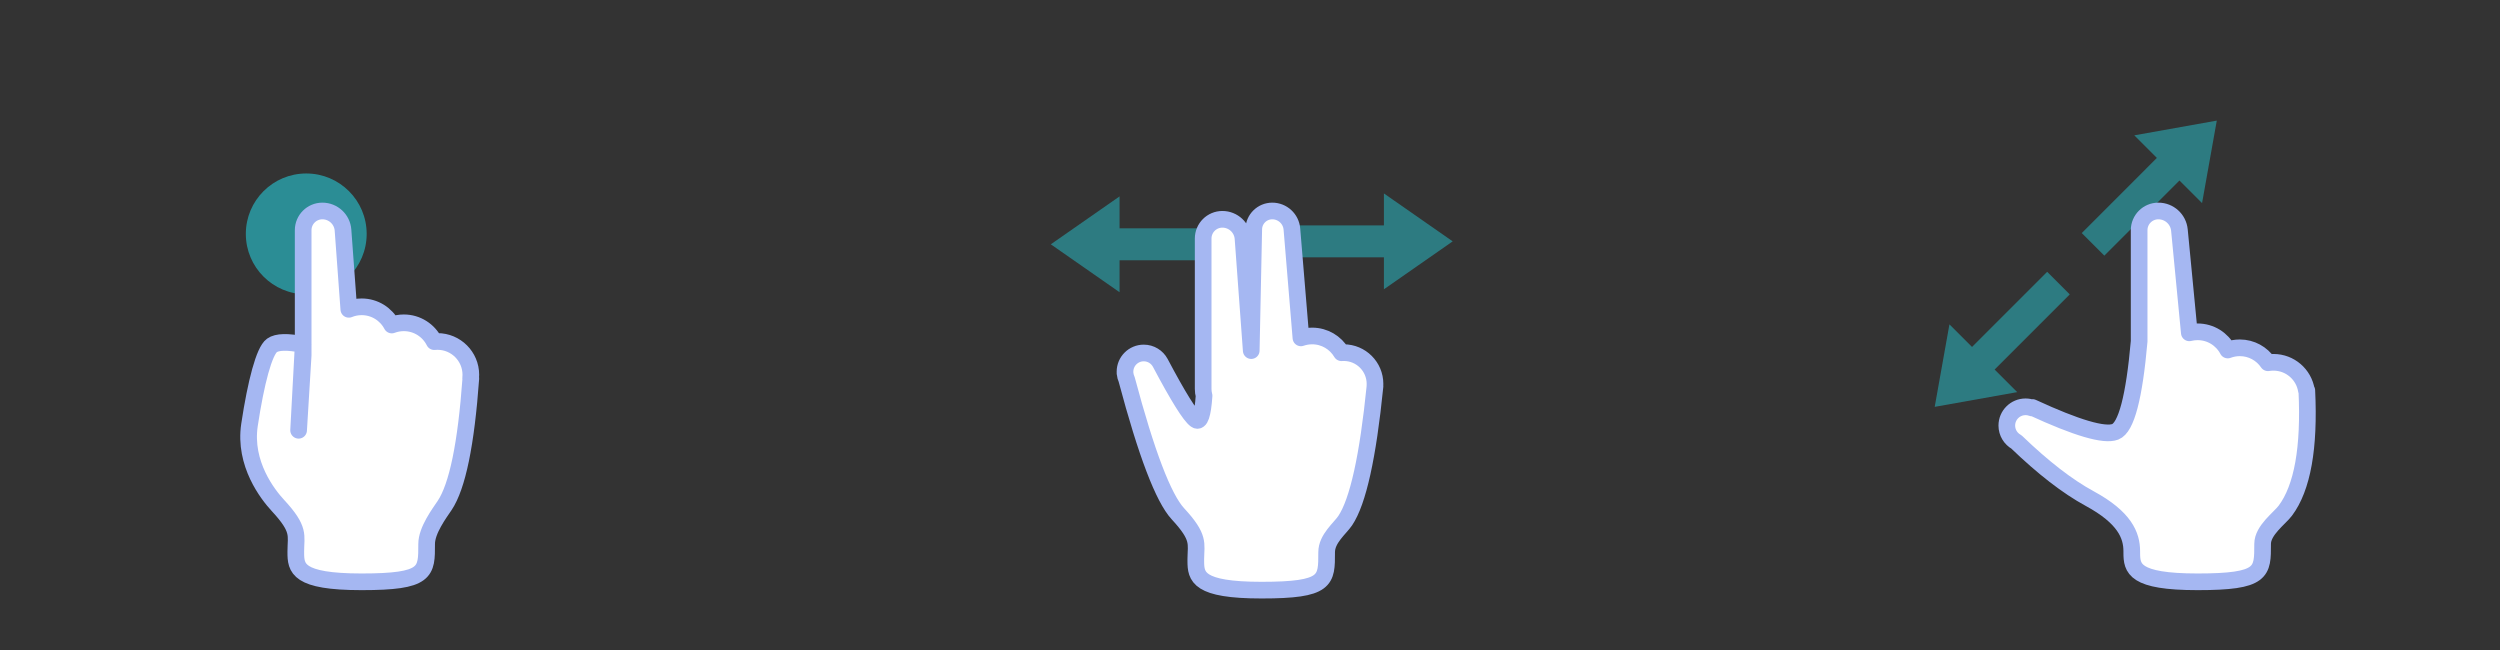
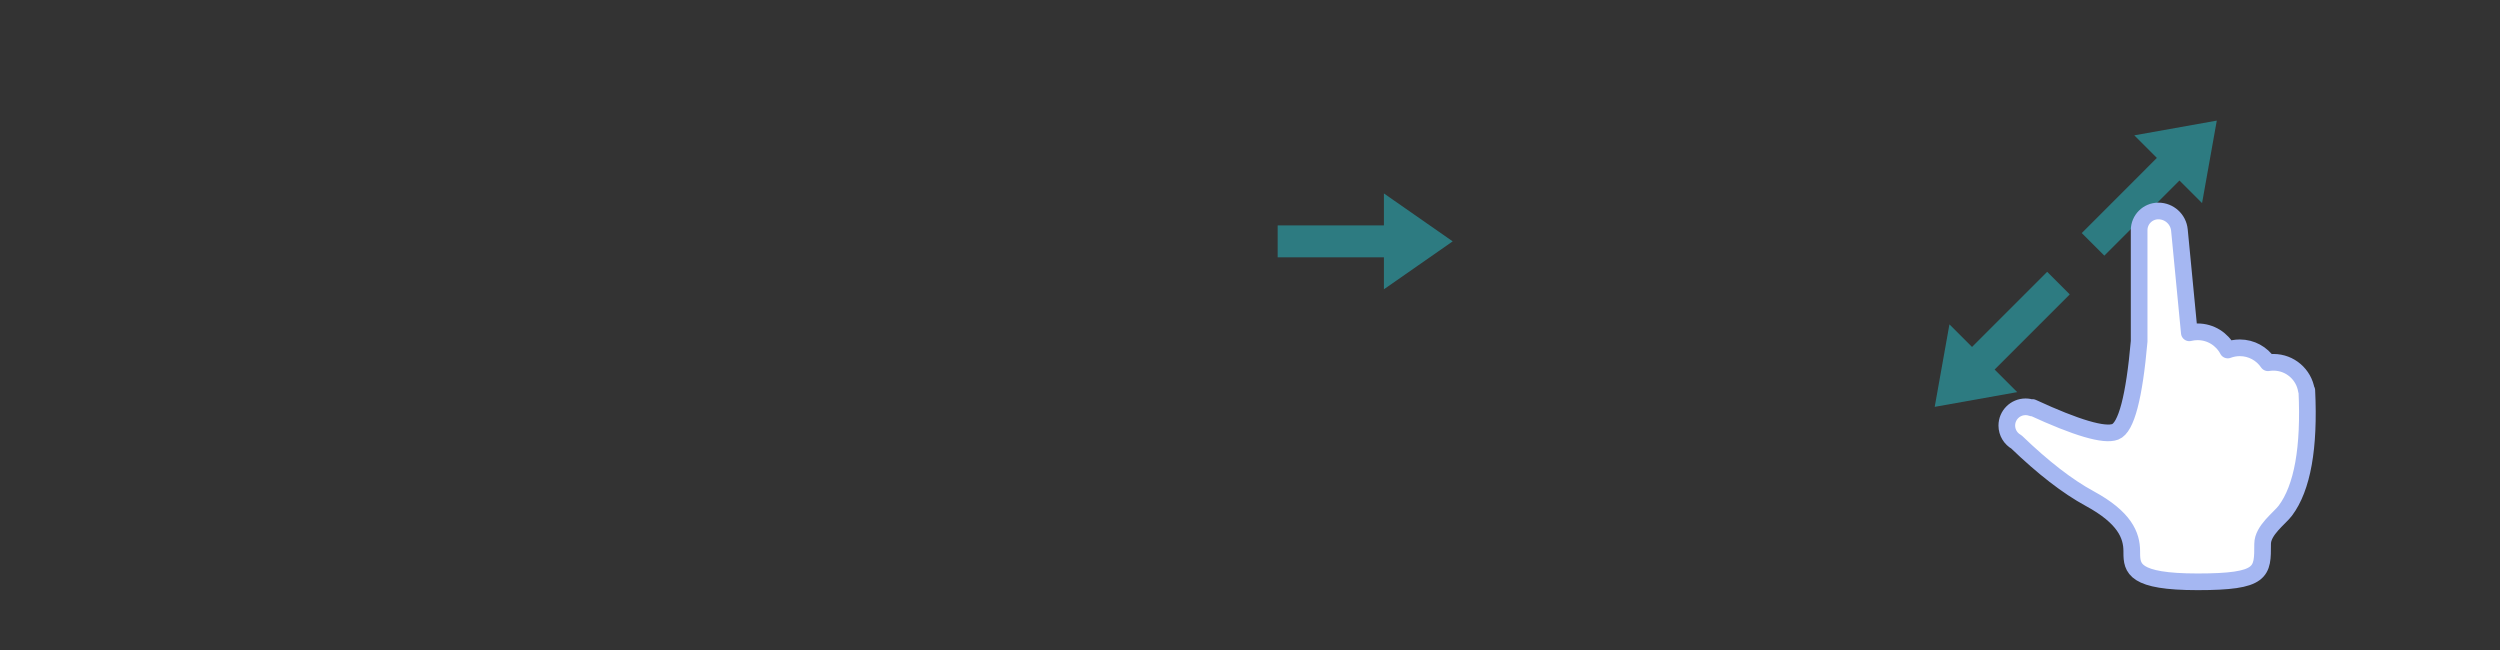
<svg xmlns="http://www.w3.org/2000/svg" width="600" height="156" viewBox="0 0 600 156">
  <rect x="0" y="0" width="600" height="156" fill="#333333" stroke="none" />
  <g fill="none" fill-rule="evenodd" transform="translate(-360 -6388)">
    <g fill="#24F0FF" fill-opacity=".481" opacity=".8" transform="rotate(45 -7293.346 4270.587)">
      <path d="M12.293,0.358 L23.793,16.858 L16.126,16.858 L16.126,42.358 L8.46,42.358 L8.459,16.858 L0.793,16.858 L12.293,0.358 Z" />
      <path d="M13,54.805 L24.5,71.305 L16.833,71.305 L16.833,96.805 L9.167,96.805 L9.166,71.305 L1.5,71.305 L13,54.805 Z" transform="matrix(1 0 0 -1 0 151.61)" />
    </g>
    <g fill="#24F0FF" fill-opacity=".481" opacity=".8" transform="rotate(90 -2862.317 3571.317)">
      <path d="M12.293,0.358 L23.793,16.858 L16.126,16.858 L16.126,42.358 L8.46,42.358 L8.459,16.858 L0.793,16.858 L12.293,0.358 Z" />
-       <path d="M13,54.805 L24.5,71.305 L16.833,71.305 L16.833,96.805 L9.167,96.805 L9.166,71.305 L1.5,71.305 L13,54.805 Z" transform="matrix(1 0 0 -1 0 151.61)" />
    </g>
-     <circle cx="433.5" cy="6444.134" r="14.5" fill="#24F0FF" fill-opacity=".481" />
-     <path fill="#FFF" stroke="#A5B7F2" stroke-linejoin="round" stroke-width="4" d="M18.372,0 C20.973,-4.77650417e-16 23.132,2.007 23.322,4.6 L24.716,23.603 C25.667,23.214 26.709,23 27.8,23 C30.938,23 33.662,24.771 35.027,27.368 C35.926,27.027 36.901,26.84 37.92,26.84 C41.118,26.84 43.886,28.679 45.224,31.357 C45.479,31.333 45.738,31.32 46,31.32 C50.418,31.32 54,34.902 54,39.32 C54,39.604 53.985,39.885 53.956,40.162 L54,40.167 C52.868,55.943 50.77,66.116 47.707,70.686 C46.454,72.555 43.394,76.632 43.394,79.902 C43.394,86.675 43.533,89 27.762,89 C12.306,89 11.997,85.697 11.991,81.92 L11.991,81.688 C11.991,77.816 13.075,76.479 7.708,70.686 C5.291,68.078 -0.53,60.678 0.882,51.331 C2.431,41.08 4.406,33.609 6.266,32.269 C7.507,31.376 10.009,31.313 13.772,32.08 L13.759,32.077 L13.76,4.612 C13.76,2.065 15.825,4.67944597e-16 18.372,0 Z M13.759,32.302 L12.665,52.632 L13.759,34.645 L13.759,32.302 Z" transform="translate(419 6438.634)" />
-     <path fill="#FFF" stroke="#A5B7F2" stroke-linejoin="round" stroke-width="4" d="M35.343,-4.68514116e-14 C37.803,-4.73032519e-14 39.852,1.886 40.055,4.337 L42.222,30.456 C43.067,30.161 43.975,30 44.92,30 C47.916,30 50.534,31.614 51.953,34.02 C52.133,34.007 52.316,34 52.5,34 C56.642,34 60,37.358 60,41.5 C60,41.682 59.994,41.862 59.981,42.041 L60,42.043 C58.299,58.988 55.917,69.746 52.853,74.316 C51.6,76.185 48.394,78.632 48.394,81.902 C48.394,88.675 48.533,91 32.762,91 C17.464,91 17.005,87.764 16.991,84.036 L16.992,83.49 C17.027,79.768 17.982,78.38 12.708,72.686 C9.229,68.932 5.129,58.187 0.408,40.451 C0.197,39.995 0.062,39.497 0.017,38.973 L1.07291953e-12,38.909 L0.012,38.905 C0.004,38.798 -7.17648163e-13,38.689 -7.17648163e-13,38.58 C-7.17648163e-13,36.095 2.015,34.08 4.5,34.08 C6.214,34.08 7.705,35.039 8.464,36.449 C12.779,44.601 15.62,49.158 16.991,50.12 C18.006,50.832 18.668,48.907 18.975,44.343 C18.835,43.82 18.76,43.27 18.76,42.702 L18.76,6.612 C18.76,4.065 20.825,2 23.372,2 C25.973,2 28.132,4.007 28.322,6.6 L30.296,33.511 L30.901,4.351 C30.951,1.934 32.925,-4.640722e-14 35.343,-4.68514116e-14 Z" transform="translate(630 6438.634)" />
    <path fill="#FFF" stroke="#A5B7F2" stroke-linejoin="round" stroke-width="4" d="M36.372,0 C38.988,-4.80546062e-16 41.176,1.987 41.427,4.591 L43.803,29.246 C44.442,29.085 45.111,29 45.8,29 C48.938,29 51.662,30.771 53.027,33.368 C53.926,33.027 54.901,32.84 55.92,32.84 C58.733,32.84 61.213,34.263 62.68,36.429 C63.109,36.357 63.55,36.32 64,36.32 C67.986,36.32 71.291,39.235 71.9,43.049 L72,43.08 C72.667,56.843 70.945,66.463 66.834,71.94 C65.47,73.757 61.394,76.632 61.394,79.902 C61.394,86.675 61.533,89 45.762,89 C30.464,89 30.005,85.764 29.991,82.036 L29.991,81.688 C29.991,77.816 28.273,73.575 19.871,69.013 C14.584,66.143 8.73,61.616 2.31,55.432 C0.931,54.662 -1.64845915e-12,53.19 -1.64845915e-12,51.5 C-1.64845915e-12,49.015 2.015,47 4.5,47 C5.049,47 5.575,47.098 6.061,47.278 L6.144,47.16 C16.761,52.067 23.39,54.013 26.03,53 C28.671,51.987 30.584,44.716 31.77,31.189 L31.76,31.291 L31.76,4.612 C31.76,2.065 33.825,4.67944597e-16 36.372,0 Z" transform="translate(841.634 6438.634)" />
  </g>
</svg>